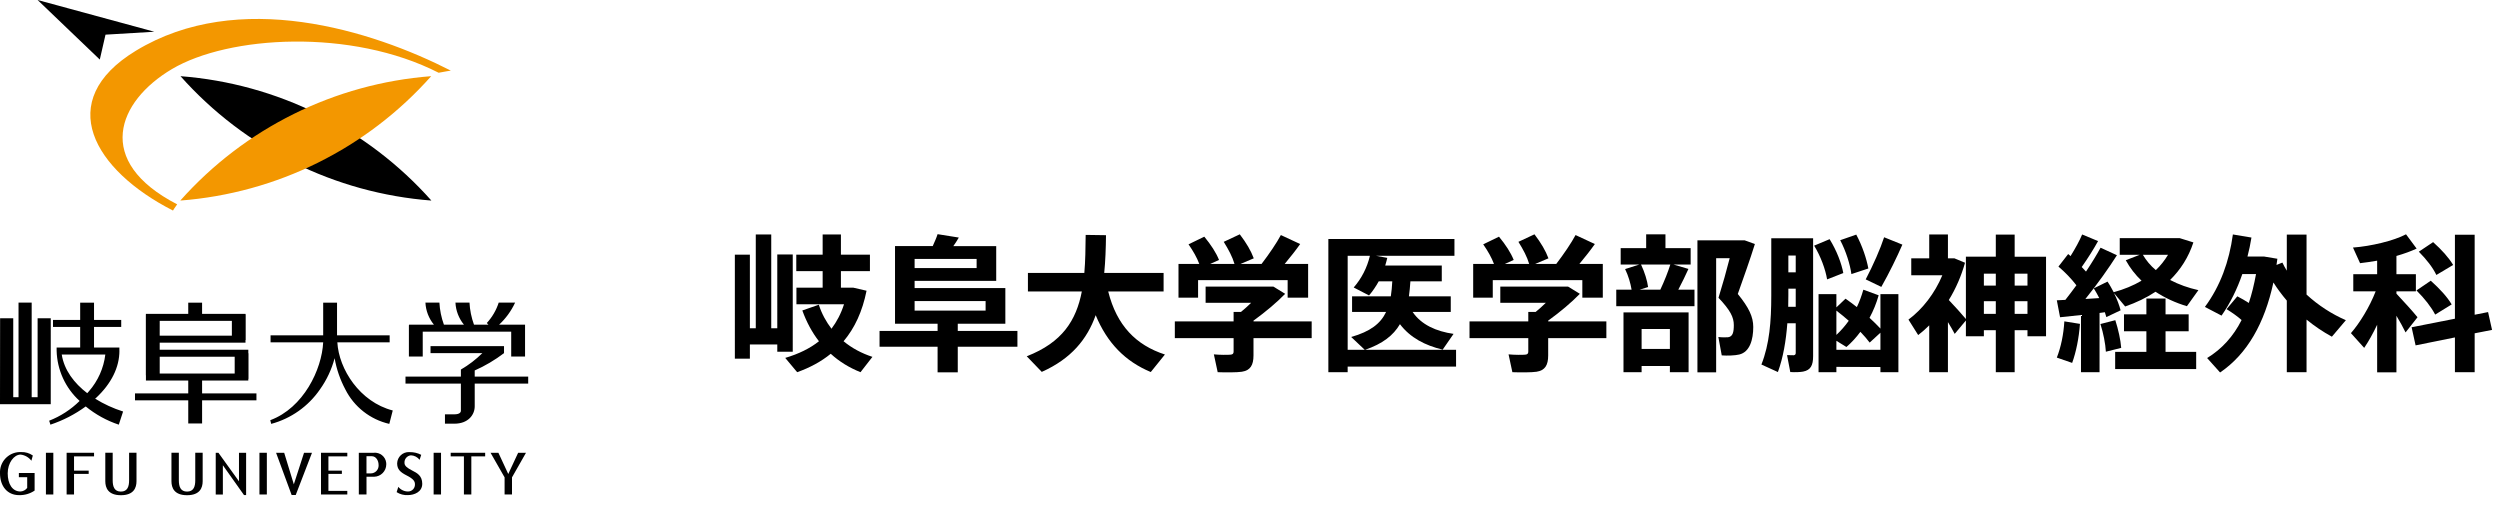
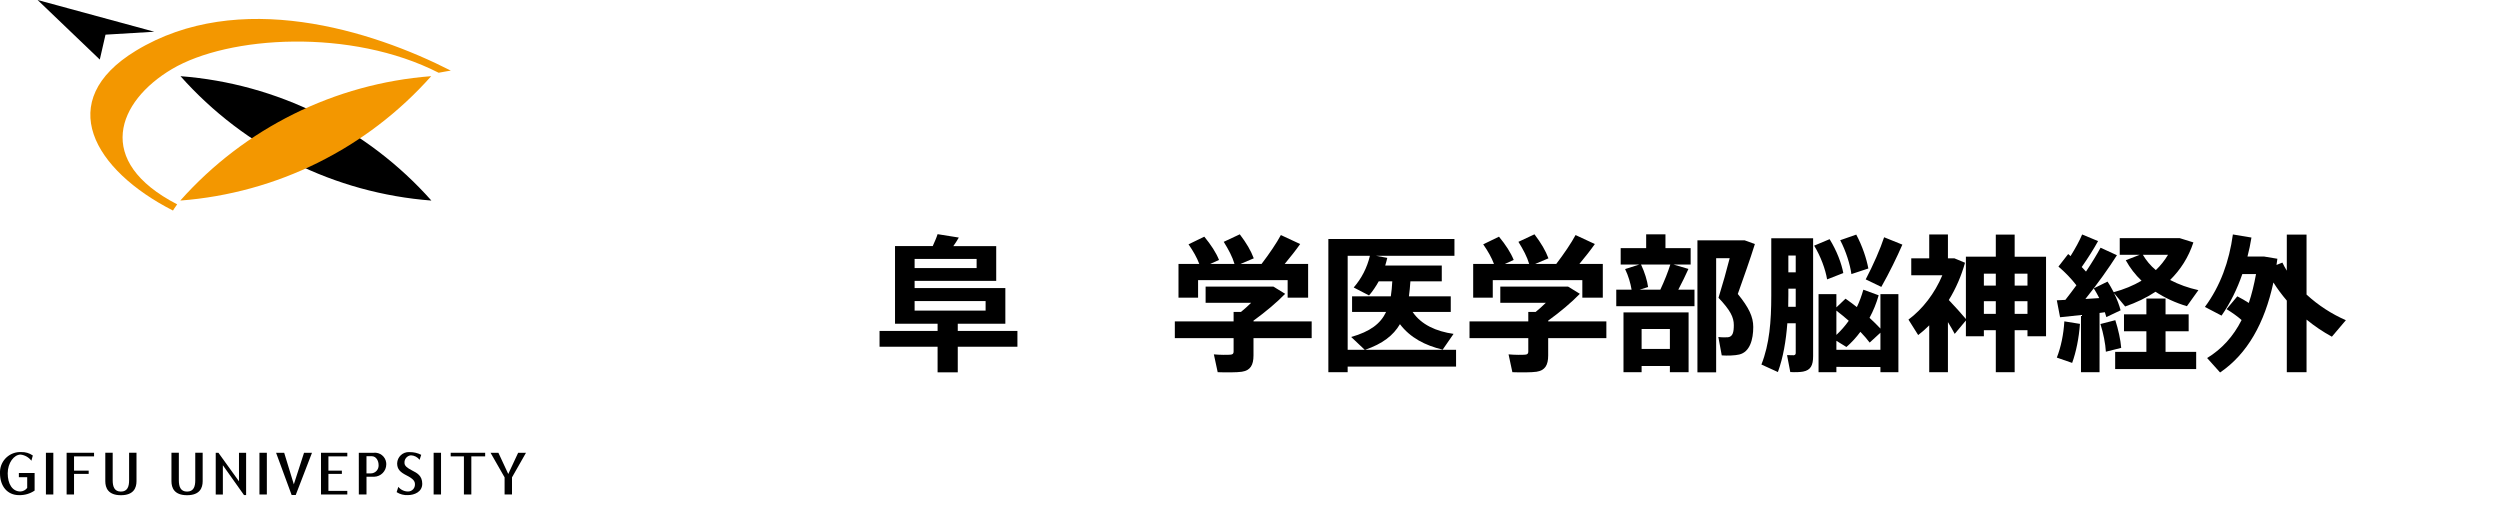
<svg xmlns="http://www.w3.org/2000/svg" version="1.1" id="レイヤー_1" x="0px" y="0px" viewBox="0 0 458.112 95.89" style="enable-background:new 0 0 458.112 95.89;" xml:space="preserve">
  <style type="text/css">
	.st0{fill:#F39700;}
</style>
  <g id="グループ_26" transform="translate(-411.565 -324.208)">
    <g id="グループ_24" transform="translate(411.565 389.2)">
      <g id="グループ_23">
-         <path id="パス_8" d="M37.032,4.735h8.47V4.437h0.035v-4.7h-0.035v-0.648H29.264v-1.294h15.721v-0.486h0.037V-7.39h-0.037     v-0.085h-7.953v-2.059h-2.537v2.059h-7.754v0.085h-0.015V3.778h0.015v0.956h7.754v2.358h-9.758v1.28h9.759v4.232h2.537V8.371     h9.958v-1.28h-9.958L37.032,4.735z M29.267-6.195h13.221v2.709H29.264L29.267-6.195z M43.005,3.451H29.267V0.373h13.738V3.451z      M9.301-6.667H6.892V7.789H5.805V-9.536H3.396V7.79H2.427V-6.666H0.019l-0.02,15.741H9.3L9.301-6.667z M17.578,7.945     c2.816-2.624,4.306-5.623,4.306-8.673h-0.009v-0.58h-4.645v-3.778h4.983v-1.28h-4.983v-3.167h-2.538v3.167H9.711v1.28h4.981     v3.778h-4.316v0.581l0,0c0.087,3.515,1.609,6.842,4.213,9.206c-1.594,1.575-3.492,2.807-5.58,3.621l0.23,0.725     c2.316-0.771,4.499-1.897,6.47-3.337c1.799,1.472,3.852,2.604,6.058,3.337l0.789-2.411c-1.798-0.568-3.518-1.357-5.12-2.351     c0.043-0.04,0.09-0.077,0.13-0.117 M15.985,7.057c-2.409-1.844-4.226-4.234-4.671-7.082H19.3     c-0.302,2.495-1.349,4.842-3.004,6.733C16.195,6.823,16.09,6.939,15.985,7.057 M77.463-4.214h16.212v4.556h2.538v-5.84h-4.756     c1.231-1.143,2.227-2.515,2.933-4.039h-3.007c-0.446,1.39-1.191,2.666-2.183,3.738l0.307,0.301h-2.653     c-0.472-1.299-0.75-2.66-0.823-4.039h-2.573c0.072,1.478,0.617,2.894,1.555,4.039h-3.669c-0.473-1.298-0.751-2.66-0.825-4.039     h-2.561c0.072,1.478,0.617,2.894,1.554,4.039h-4.553v0.092h-0.031v5.747h2.537L77.463-4.214z M61.818-2.267h9.584v-1.28H61.76     v-5.986h-2.538v5.986H49.58v1.28h9.642c-0.244,5.001-3.607,12.011-9.697,14.273l0.171,0.677c3.635-0.978,6.803-3.219,8.937-6.32     c1.232-1.728,2.141-3.665,2.684-5.717c0.346,1.998,1.009,3.928,1.963,5.717c1.611,3.201,4.565,5.518,8.057,6.32l0.633-2.457     C65.92,8.664,62.095,2.659,61.816-2.267 M86.988,4.021V2.894c1.907-0.847,3.709-1.913,5.37-3.176v-1.28H78.892v1.28h9.499     c-1.18,1.165-2.502,2.176-3.936,3.009V4.02H74.305V5.3h10.149v4.986c0,0.152-0.085,0.646-1.195,0.646h-1.724v1.714h1.724     c2.56,0,3.73-1.651,3.73-3.183V5.3h9.8V4.02L86.988,4.021z" />
        <rect id="長方形_8" x="8.415" y="17.976" width="1.357" height="7.644" />
        <path id="パス_9" d="M12.208,17.976v7.644h1.358v-3.774h2.684V21.25h-2.684v-2.614h3.669v-0.66L12.208,17.976z" />
        <path id="パス_10" d="M43.792,17.976v5.232l-3.768-5.232h-0.493v7.653h1.308v-5.368l3.87,5.461h0.39v-7.742L43.792,17.976z" />
        <rect id="長方形_9" x="47.542" y="17.976" width="1.356" height="7.644" />
        <path id="パス_11" d="M55.714,17.976l-1.872,5.783l-1.767-5.783h-1.487l2.853,7.742h0.749l2.981-7.742H55.714z" />
        <path id="パス_12" d="M58.821,17.976v7.644h4.82v-0.66H60.18v-3.114h2.466V21.25H60.18v-2.614h3.462v-0.66L58.821,17.976z" />
        <rect id="長方形_10" x="79.46" y="17.976" width="1.356" height="7.644" />
        <path id="パス_13" d="M82.587,17.976v0.66h2.423v6.984h1.359v-6.984h2.535v-0.66H82.587z" />
        <path id="パス_14" d="M94.948,17.976l-1.812,3.89l-1.809-3.89H89.89l2.573,4.507v3.137h1.358v-3.137l2.564-4.507H94.948z" />
        <path id="パス_15" d="M6.015,18.477c-0.625-0.44-1.377-0.661-2.141-0.629C1.828,17.755,0.093,19.339,0,21.385     c-0.005,0.114-0.005,0.229,0,0.343c0,2.368,1.34,4.01,3.481,4.01c1.018,0.032,2.02-0.259,2.862-0.831v-3.224H3.457v0.768h1.527     v1.966c-0.297,0.391-0.751,0.63-1.241,0.654c-1.497,0-2.331-1.409-2.331-3.328s1.153-3.435,2.362-3.435     c0.785,0.091,1.498,0.498,1.976,1.126L6.015,18.477z" />
        <path id="パス_16" d="M22.154,25.753c2.346,0,2.858-1.351,2.858-2.566v-5.212h-1.356v5.058c0,1.109-0.283,2.056-1.503,2.056     s-1.503-0.951-1.503-2.056v-5.058h-1.354v5.212C19.297,24.402,19.809,25.753,22.154,25.753" />
        <path id="パス_17" d="M34.277,25.753c2.347,0,2.861-1.351,2.861-2.566v-5.212H35.78v5.058c0,1.109-0.283,2.056-1.503,2.056     c-1.219,0-1.504-0.951-1.504-2.056v-5.058h-1.356v5.212C31.417,24.402,31.929,25.753,34.277,25.753" />
        <path id="パス_18" d="M67.156,21.755h0.808c0.794-0.012,1.428-0.665,1.416-1.459c-0.001-0.052-0.004-0.104-0.011-0.156     c0-0.62-0.391-1.536-1.253-1.536h-0.961V21.755z M65.749,17.976h2.73c1.143-0.123,2.17,0.704,2.293,1.847     c0.01,0.092,0.014,0.185,0.011,0.278c-0.003,1.235-0.99,2.242-2.224,2.269H67.16v3.249h-1.407L65.749,17.976z" />
        <path id="パス_19" d="M76.89,19.265c-0.384-0.495-0.966-0.795-1.592-0.823c-0.712,0.07-1.236,0.699-1.176,1.411     c0,0.512,0.492,0.909,1.397,1.37c0.904,0.462,1.856,0.95,1.856,2.438s-1.457,2.073-2.637,2.073     c-0.725,0.04-1.444-0.15-2.056-0.542l0.305-0.972c0.446,0.553,1.123,0.868,1.833,0.853c0.697-0.026,1.242-0.612,1.217-1.309     c-0.001-0.019-0.002-0.037-0.003-0.056c0-0.503-0.3-0.963-1.511-1.574c-1.211-0.611-1.749-1.154-1.749-2.228     c0.039-1.174,1.022-2.094,2.195-2.055c0.04,0.001,0.079,0.004,0.119,0.007c0.73-0.011,1.451,0.16,2.098,0.496L76.89,19.265z" />
      </g>
    </g>
    <g id="グループ_25" transform="translate(419.64 324.208)">
      <path id="パス_20" d="M24.999,13.959c11.794,13.267,28.278,21.439,45.978,22.794C59.181,23.487,42.698,15.315,24.999,13.959" />
      <path id="パス_21" class="st0" d="M23.413,12.668c10.373-6.154,32.838-7.53,48.892,0.663c1.038-0.204,2.231-0.392,2.231-0.392    C60.021,5.531,35.628-2.134,16.819,9.3C1.67,18.508,9.105,31.177,23.622,38.582c0,0,0.368-0.608,0.768-1.139    C9.087,29.546,13.455,18.574,23.413,12.668" />
      <path id="パス_22" d="M11.259,6.351l8.941-0.536L-1.186,0l11.398,10.915L11.259,6.351z" />
      <path id="パス_23" class="st0" d="M70.941,13.959c-11.794,13.268-28.277,21.44-45.978,22.794    C36.759,23.487,53.242,15.315,70.941,13.959" />
    </g>
  </g>
  <g>
-     <path d="M138.492,60.158V42.963h2.834v17.194h1.107V46.634h2.834V64.45h-2.834v-1.323h-5.021v2.592h-2.754V46.661h2.754v13.497   H138.492z M152.365,60.239c0.973-1.296,1.756-2.78,2.295-4.481h-8.719v-3.05h4.805v-3.023h-4.832v-3.023h4.832v-3.698h3.348v3.698   h5.316v3.023h-5.316v3.023h1.268h0.783h0.189l2.457,0.567c-0.756,3.779-2.16,6.83-4.211,9.258c1.537,1.269,3.32,2.214,5.289,2.861   l-2.186,2.808c-2.025-0.81-3.859-1.917-5.453-3.374c-1.754,1.431-3.805,2.537-6.154,3.374l-2.186-2.618   c2.455-0.729,4.508-1.728,6.182-3.051c-1.242-1.593-2.268-3.481-3.051-5.642l3.023-1.053   C150.584,57.512,151.395,58.97,152.365,60.239z" />
    <path d="M171.809,60.643v-1.322h-7.801v-0.918v-1.484V45.096h1.781h1.809h3.32c0.35-0.783,0.701-1.566,0.891-2.187l3.887,0.621   c-0.27,0.486-0.621,1.026-1,1.566h7.855v6.37h-14.953v1.323h16.627v6.532h-8.719v1.322h10.932v2.889h-10.932v4.696h-3.697v-4.696   h-10.637v-2.889H171.809z M178.961,49.118v-1.674h-11.363v1.674H178.961z M180.607,56.918v-1.755h-13.01v1.755H180.607z" />
-     <path d="M213.465,64.962l-2.592,3.212c-4.67-1.943-7.988-5.317-10.094-10.419c-1.566,4.399-4.482,7.989-9.881,10.392l-2.752-2.86   c6.531-2.538,9.068-6.587,10.094-11.877h-9.879v-3.401h10.338c0.189-2.16,0.217-4.481,0.244-6.964l3.725,0.054   c-0.027,2.402-0.107,4.724-0.324,6.91h10.879v3.401h-10.15C204.639,59.645,208.148,63.235,213.465,64.962z" />
    <path d="M226.051,58.889v-1.728h1.35c0.621-0.513,1.27-1.08,1.863-1.674h-8.342v-2.969h10.824h1h0.594l2.158,1.323   c-1.539,1.593-3.67,3.374-5.803,4.913v0.135h10.662v3.077h-10.662v3.158c0,1.781-0.566,2.753-2.133,2.996   c-0.863,0.135-2.996,0.135-4.428,0.081l-0.701-3.267c1.053,0.108,2.592,0.108,3.051,0.055c0.432-0.027,0.566-0.217,0.566-0.567   v-2.456h-10.77v-3.077H226.051z M219.762,48.362c-0.432-1.161-1.107-2.349-1.971-3.59l2.889-1.403   c1.242,1.511,2.158,2.915,2.699,4.265l-1.619,0.729h4.453c-0.377-1.296-1.08-2.619-1.971-4.049l2.943-1.377   c1.213,1.593,2.051,3.023,2.562,4.4l-2.428,1.026h3.859c1.404-1.835,2.779-3.86,3.535-5.291l3.537,1.646   c-0.756,1.08-1.754,2.348-2.834,3.644h4.291v6.181h-3.752v-3.211h-16.412v3.211h-3.59v-6.181H219.762z" />
    <path d="M266.816,64.098v3.077h-19.865v1.026h-3.537V43.8h23.105v3.077H252.16l2.051,0.378c-0.107,0.486-0.242,0.945-0.377,1.404   h10.365v2.888h-5.75c-0.053,0.972-0.162,1.89-0.27,2.753h7.666v2.861h-6.992c1.594,2.348,4.32,3.562,7.504,4.021l-1.996,2.889   c-3.24-0.783-5.939-2.187-7.828-4.67c-1.215,2.078-3.186,3.59-6.371,4.696H266.816z M250.082,64.098l-2.484-2.348   c3.51-0.999,5.398-2.457,6.398-4.589h-6.236V54.3h7.1c0.135-0.864,0.217-1.755,0.27-2.753h-2.482   c-0.514,0.917-1.08,1.782-1.781,2.591l-2.809-1.458c1.459-1.674,2.457-3.644,2.971-5.804h-4.076v17.221H250.082z" />
    <path d="M280.051,58.889v-1.728h1.35c0.621-0.513,1.27-1.08,1.863-1.674h-8.342v-2.969h10.824h1h0.594l2.158,1.323   c-1.539,1.593-3.67,3.374-5.803,4.913v0.135h10.662v3.077h-10.662v3.158c0,1.781-0.566,2.753-2.133,2.996   c-0.863,0.135-2.996,0.135-4.428,0.081l-0.701-3.267c1.053,0.108,2.592,0.108,3.051,0.055c0.432-0.027,0.566-0.217,0.566-0.567   v-2.456h-10.77v-3.077H280.051z M273.762,48.362c-0.432-1.161-1.107-2.349-1.971-3.59l2.889-1.403   c1.242,1.511,2.158,2.915,2.699,4.265l-1.619,0.729h4.453c-0.377-1.296-1.08-2.619-1.971-4.049l2.943-1.377   c1.213,1.593,2.051,3.023,2.562,4.4l-2.428,1.026h3.859c1.404-1.835,2.779-3.86,3.535-5.291l3.537,1.646   c-0.756,1.08-1.754,2.348-2.834,3.644h4.291v6.181h-3.752v-3.211h-16.412v3.211h-3.59v-6.181H273.762z" />
    <path d="M298.98,53.085c-0.189-1.161-0.594-2.564-1.188-3.779l2.617-0.837h-3.428v-2.996h4.67v-2.538h3.535v2.538h4.617v2.996   h-3.158l2.752,0.81c-0.512,1.134-1.16,2.483-1.861,3.806h2.969v3.023h-14.334v-3.023H298.98z M300.816,67.068v1.134h-3.32V57.243   h11.93v10.959h-3.428v-1.134H300.816z M304.244,53.085c0.756-1.593,1.43-3.32,1.836-4.616h-5.373   c0.676,1.431,1.135,2.942,1.297,4.13l-1.566,0.486H304.244z M305.998,63.937v-3.645h-5.182v3.645H305.998z M318.873,44.043h0.838   l1.861,0.675c-0.916,2.942-1.996,5.938-3.131,9.15c2.053,2.51,2.834,4.211,2.834,6.046c0,2.295-0.619,4.589-2.564,5.048   c-0.729,0.188-2.24,0.243-3.211,0.162l-0.621-3.374c0.514,0.081,1.377,0.081,1.754,0.054c0.891-0.108,1.08-0.918,1.08-2.24   c0-1.431-0.648-2.727-2.807-4.994c0.783-2.537,1.484-5.021,2.051-7.261h-2.482v20.919h-3.43V44.043h6.668H318.873z" />
    <path d="M327.52,59.24c-0.244,3.212-0.756,6.263-1.729,8.935l-3.023-1.377c1.484-3.752,1.809-7.936,1.809-12.633v-10.5h1.377h1.754   h1.35h1.646h1.539v21.594c0,1.674-0.432,2.564-1.836,2.834c-0.539,0.108-1.537,0.135-2.348,0.081l-0.594-3.104   c0.459,0.027,0.998,0.027,1.242,0.027c0.27-0.054,0.35-0.188,0.35-0.432V59.24H327.52z M329.057,56.216v-3.32h-1.35v1.242   c0,0.701,0,1.377-0.027,2.078H329.057z M329.057,49.9v-3.077h-1.35V49.9H329.057z M335.266,43.827   c1.322,2.133,2.186,4.454,2.51,6.208l-2.969,1.161c-0.297-1.809-1.16-4.211-2.375-6.181L335.266,43.827z M336.508,67.23v0.972   h-3.268V53.895h3.268v2.43l1.674-1.593c0.729,0.513,1.43,1.025,2.078,1.539c0.486-0.999,0.863-2.052,1.188-3.186l2.807,1.025   c-0.404,1.431-0.971,2.835-1.674,4.13c0.729,0.675,1.404,1.323,1.998,1.971v-6.316h3.293v14.307h-3.293v-0.945L336.508,67.23z    M336.508,56.918v4.454c0.836-0.783,1.592-1.646,2.268-2.592C338.072,58.16,337.316,57.539,336.508,56.918z M344.578,64.098v-3.131   l-1.971,1.809c-0.486-0.647-1.053-1.296-1.701-1.971c-0.756,1.026-1.619,1.971-2.562,2.78l-1.836-1.134v1.646H344.578z    M340.15,42.99c1.135,2.132,1.891,4.454,2.215,6.208l-3.105,1.026c-0.242-1.781-0.998-4.211-2.051-6.208L340.15,42.99z    M348.6,44.826c-0.971,2.24-2.375,5.128-3.859,7.747l-2.861-1.377c1.377-2.618,2.699-5.642,3.375-7.72L348.6,44.826z" />
    <path d="M353.52,68.202v-8.584c-0.646,0.647-1.322,1.241-2.023,1.781l-1.781-2.834c2.59-1.916,4.83-4.832,6.207-8.125h-5.695   v-3.104h3.293v-4.373h3.428v4.373h0.703h0.484l1.945,0.81c-0.676,2.402-1.674,4.724-2.971,6.829   c1.188,1.269,2.377,2.564,3.131,3.481V47.039h5.48V42.99h3.455v4.049h5.75v14.576h-3.402v-1.106h-2.348v7.693h-3.455v-7.693h-2.186   v1.106h-3.295v-2.888l-2.051,2.456c-0.324-0.621-0.756-1.377-1.242-2.159v9.178H353.52z M365.721,50.143h-2.186v2.187h2.186V50.143   z M365.721,57.512v-2.321h-2.186v2.321H365.721z M369.176,52.329h2.348v-2.187h-2.348V52.329z M371.523,57.512v-2.321h-2.348v2.321   H371.523z" />
    <path d="M384.73,68.202h-3.4V57.728c-1.432,0.162-2.807,0.297-3.834,0.405l-0.594-3.104c0.459-0.027,0.973-0.054,1.566-0.081   c0.674-0.864,1.377-1.781,2.023-2.672c-0.891-1.161-2.078-2.402-3.293-3.428l1.781-2.294c0.162,0.108,0.297,0.243,0.434,0.378   c0.891-1.431,1.672-2.861,2.131-3.968l2.916,1.214c-0.756,1.376-1.836,3.104-2.996,4.751c0.27,0.27,0.539,0.567,0.783,0.836   c1.08-1.619,1.996-3.131,2.672-4.373l2.996,1.376c-1.457,2.294-3.51,5.209-5.777,8.017c0.865-0.054,1.729-0.107,2.539-0.162   c-0.297-0.594-0.648-1.214-1-1.781l2.51-1.241c0.434,0.621,0.783,1.295,1.135,1.943c1.889-0.513,3.59-1.215,5.102-2.105   c-1.133-1.08-2.105-2.321-2.889-3.752l2.564-0.999h-3.67v-3.05h10.041h0.729h0.215l2.512,0.783   c-0.891,2.726-2.35,4.994-4.266,6.883c1.594,0.837,3.348,1.458,5.184,1.863l-2.105,2.942c-2.08-0.621-4.023-1.512-5.75-2.646   c-1.674,1.106-3.537,1.997-5.561,2.699l-2.051-2.457c0.566,1.133,0.971,2.241,1.213,3.159l-2.617,1.241   c-0.082-0.27-0.162-0.566-0.27-0.891l-0.973,0.135V68.202z M381.141,59.348c-0.189,2.591-0.701,5.155-1.43,7.152l-2.809-0.972   c0.756-1.916,1.242-4.265,1.377-6.64L381.141,59.348z M387.619,58.673c0.566,1.754,0.971,3.644,1.08,5.074l-2.809,0.702   c-0.08-1.431-0.457-3.401-0.998-5.075C385.865,59.131,386.756,58.889,387.619,58.673z M393.314,64.476v-3.778h-4.104v-3.104h4.104   v-2.889h3.51v2.889h4.236v3.104h-4.236v3.778h5.613v3.158h-14.846v-3.158H393.314z M395.043,49.495   c0.891-0.837,1.619-1.782,2.24-2.808h-4.617C393.287,47.741,394.07,48.685,395.043,49.495z" />
    <path d="M409.977,54.3c0.783,0.404,1.484,0.81,2.105,1.215c0.539-1.593,0.971-3.375,1.322-5.291h-2.51   c-0.945,2.727-2.188,5.291-3.807,7.612l-3.051-1.593c2.836-3.833,4.455-8.341,5.129-13.28l3.402,0.566   c-0.189,1.188-0.434,2.349-0.73,3.482h1.998h0.729h0.324l2.43,0.405c-0.055,0.378-0.107,0.756-0.162,1.134l1.08-0.432   c0.242,0.513,0.512,0.999,0.809,1.485V42.99h3.617v10.986c2.133,1.971,4.645,3.59,7.207,4.697l-2.562,3.022   c-1.594-0.863-3.158-1.916-4.645-3.131v9.637h-3.617V55.082c-0.891-1.053-1.727-2.159-2.455-3.32   c-1.619,7.477-4.777,13.091-9.771,16.493l-2.375-2.646c2.727-1.673,4.805-3.968,6.316-6.964c-0.756-0.675-1.674-1.322-2.754-1.997   L409.977,54.3z" />
-     <path d="M442.996,58.133l-2.188,2.78c-0.404-0.837-0.998-1.917-1.674-3.051v10.365H435.6v-8.719   c-0.756,1.593-1.566,3.051-2.375,4.238l-2.43-2.699c1.619-1.862,3.428-4.805,4.535-7.666h-4.104v-3.131h4.373v-2.483   c-1.08,0.189-2.16,0.351-3.131,0.458l-1.297-2.861c3.295-0.243,7.479-1.242,9.719-2.43l1.943,2.618   c-1.025,0.486-2.295,0.945-3.699,1.35v3.347h3.564v3.131h-3.564v0.432C440.539,55.326,442.105,57.027,442.996,58.133z    M449.852,58.403V43.017h3.617v14.657l2.457-0.486l0.729,3.267l-3.186,0.621v7.126h-3.617v-6.37l-7.207,1.457l-0.729-3.32   L449.852,58.403z M445.426,51.439c1.699,1.539,2.996,2.941,3.832,4.346l-3.023,1.862c-0.756-1.431-1.916-2.915-3.428-4.427   L445.426,51.439z M445.857,44.367c1.619,1.458,2.834,2.807,3.67,4.184l-3.076,1.835c-0.676-1.404-1.781-2.807-3.213-4.265   L445.857,44.367z" />
  </g>
</svg>